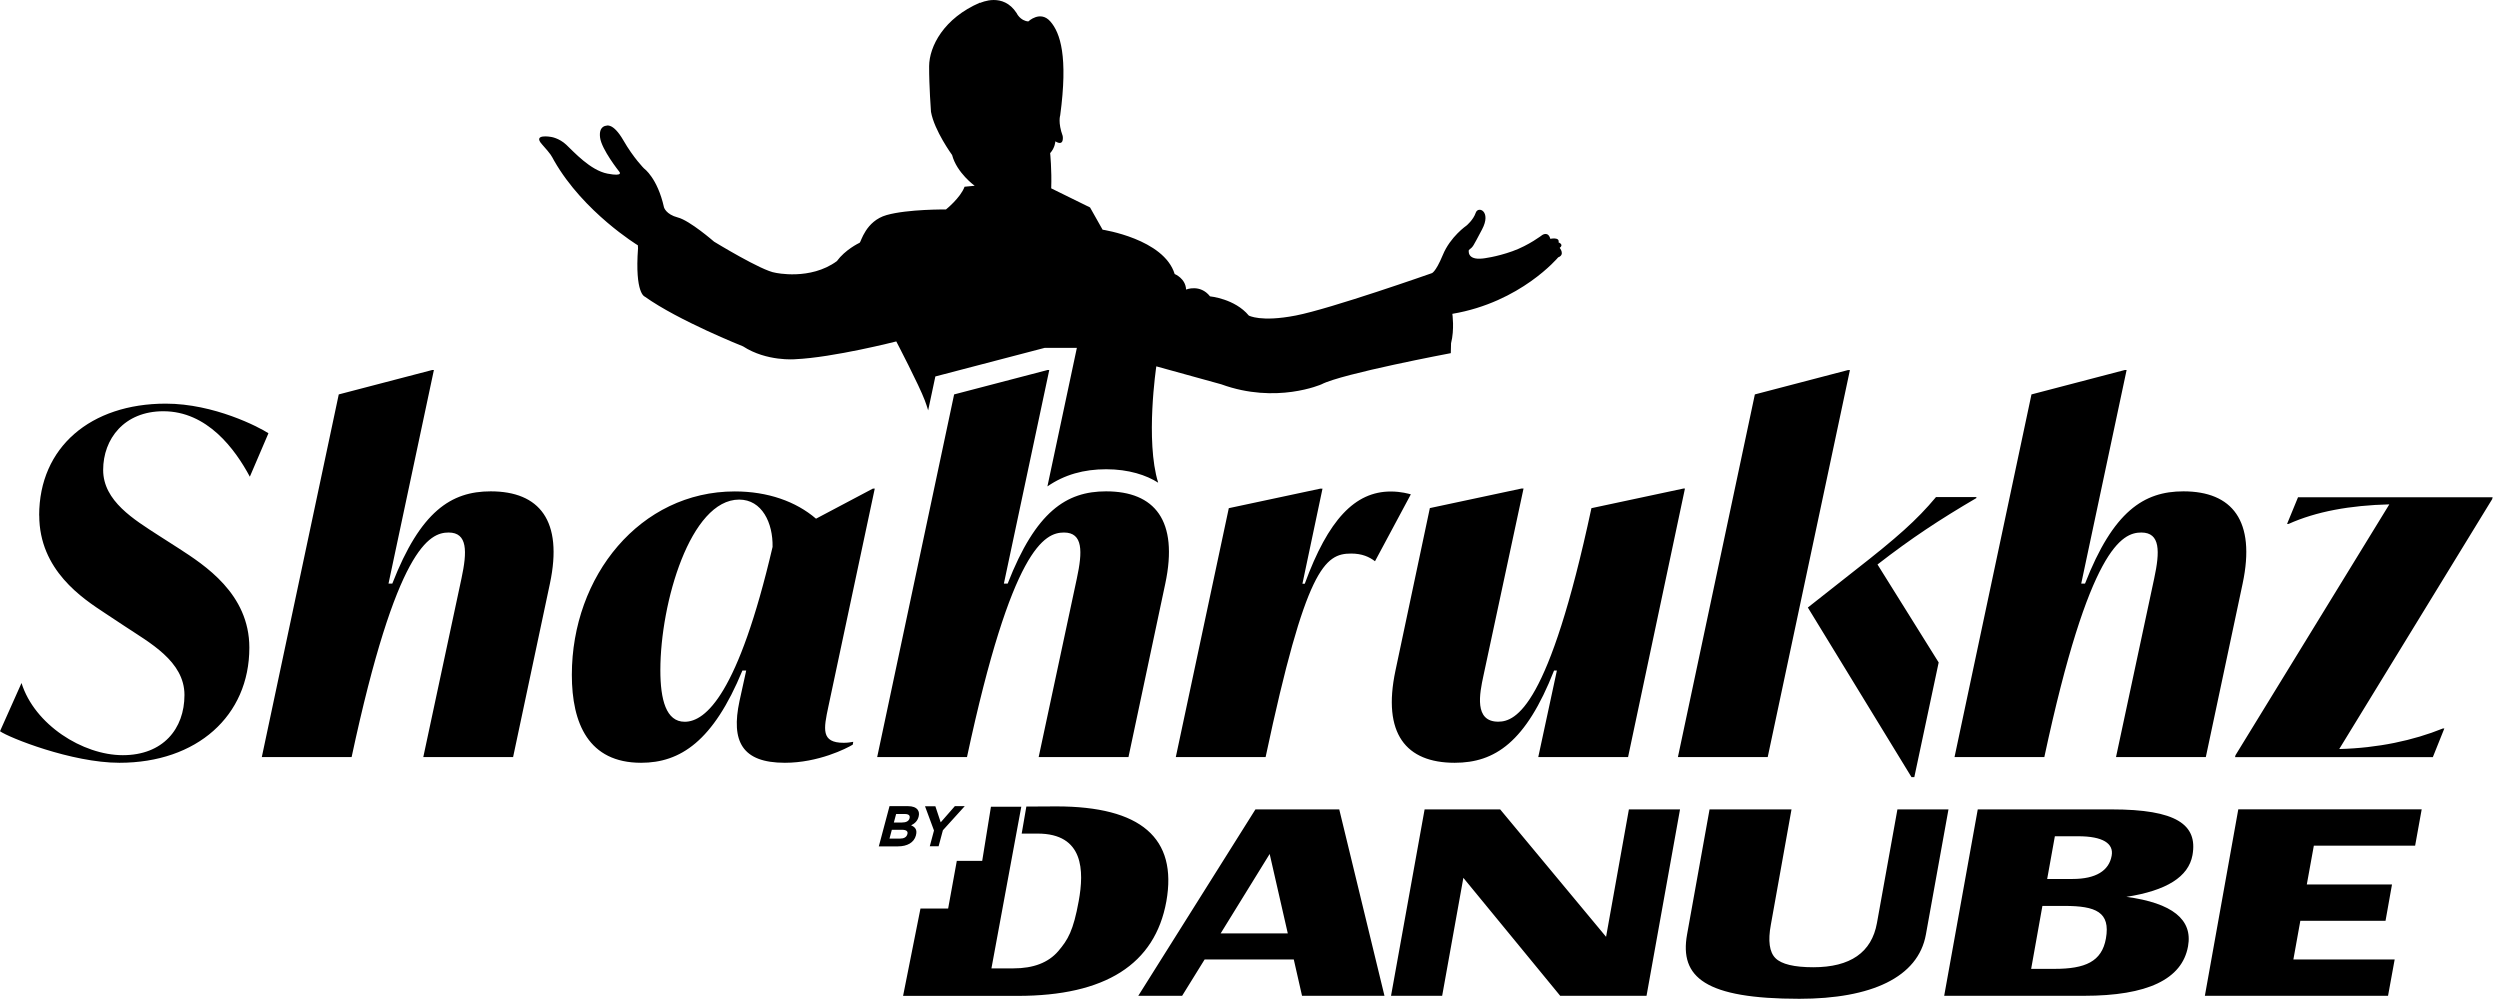
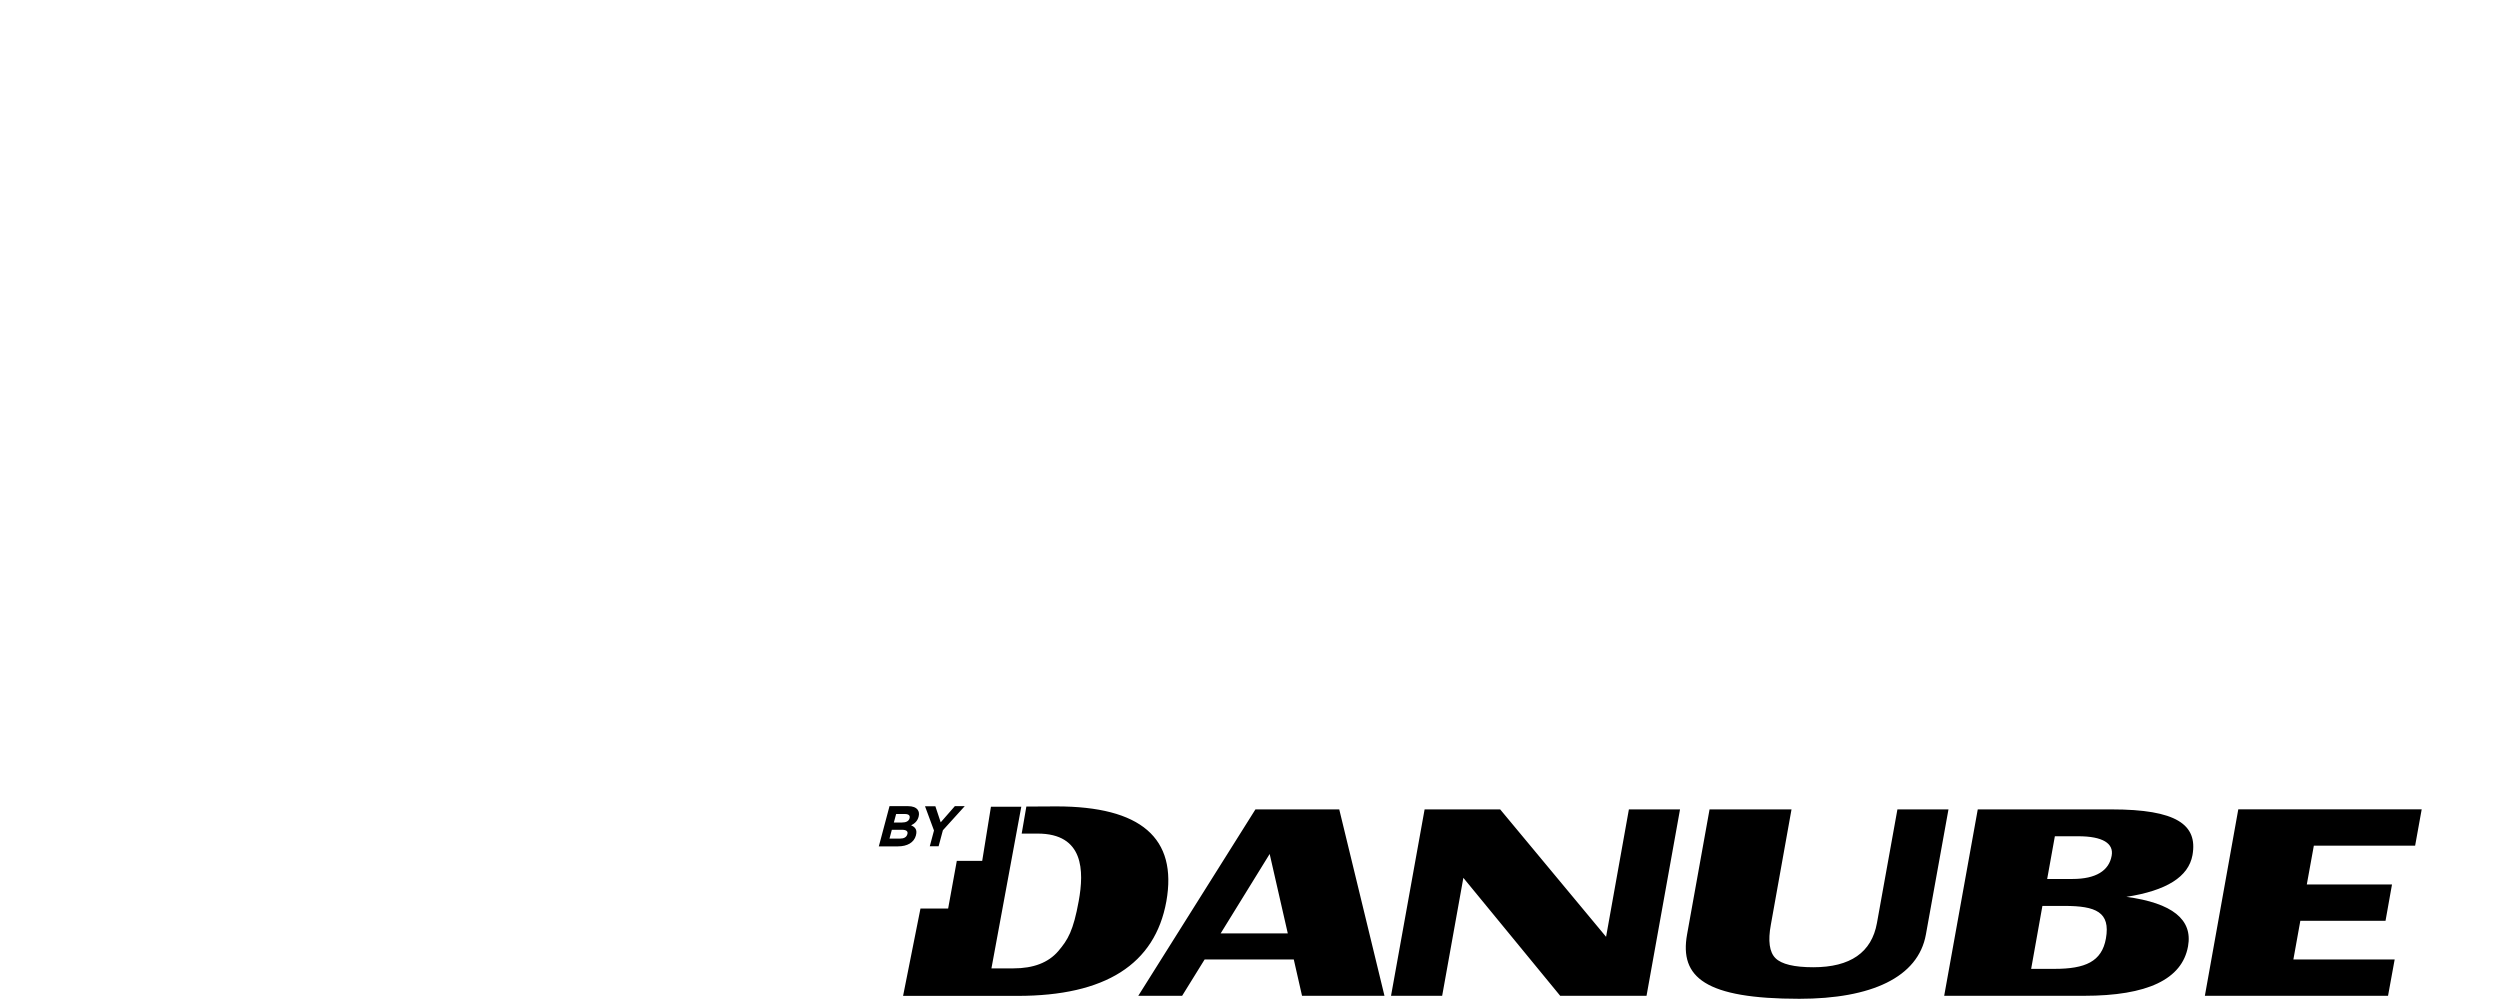
<svg xmlns="http://www.w3.org/2000/svg" width="309" height="124" viewBox="0 0 309 124" fill="none">
  <path d="M156.931 105.551L159.171 115.371H150.871L156.931 105.551ZM155.171 100.041L140.691 123.081H146.111L148.891 118.591H159.911L160.931 123.081H171.121L165.531 100.041H155.171ZM201.331 100.041L198.511 115.791L185.421 100.041H176.081L171.931 123.081H178.251L180.871 108.501L192.841 123.081H203.511L207.651 100.041H201.331ZM234.521 100.041L231.991 114.081C231.341 117.721 228.701 119.551 224.121 119.551C221.761 119.551 220.191 119.171 219.451 118.431C218.701 117.691 218.501 116.291 218.881 114.271L221.431 100.041H211.301L208.521 115.501C207.571 120.801 210.771 123.451 222.401 123.451C231.291 123.451 237.091 120.801 238.041 115.501L240.831 100.041H234.521ZM252.431 111.971H255.161C259.051 111.971 260.871 112.731 260.291 116.001C259.781 118.861 257.731 119.751 253.941 119.751H251.051L252.441 111.971H252.431ZM253.991 103.361H256.861C259.911 103.361 261.281 104.251 261.001 105.771C260.671 107.621 259.051 108.641 256.161 108.641H253.031L253.981 103.361H253.991ZM244.451 100.041L240.301 123.081H257.591C265.421 123.081 269.711 121.041 270.441 116.961C271.041 113.651 268.491 111.611 262.821 110.851C267.781 110.081 270.501 108.381 270.991 105.691C271.661 101.921 269.001 100.041 260.991 100.041H244.451ZM276.651 100.041L272.521 123.081H295.161L295.981 118.591H283.461L284.321 113.811H294.851L295.651 109.321H285.121L285.991 104.521H298.511L299.321 100.031H276.661L276.651 100.041ZM110.231 102.561H111.491C112.051 102.561 112.251 102.771 112.151 103.101C112.051 103.481 111.721 103.651 111.241 103.651H109.941L110.231 102.561ZM110.761 100.611H111.841C112.301 100.611 112.511 100.791 112.421 101.121V101.141C112.321 101.511 111.971 101.661 111.491 101.661H110.481L110.761 100.611ZM109.941 99.651L108.621 104.611H110.991C112.111 104.611 112.971 104.161 113.211 103.251V103.231C113.391 102.571 113.131 102.231 112.611 102.011C113.021 101.811 113.401 101.501 113.541 100.941C113.631 100.591 113.591 100.311 113.421 100.081C113.211 99.801 112.811 99.641 112.241 99.641H109.931L109.941 99.651ZM118.011 99.651L116.271 101.641L115.611 99.651H114.331L115.441 102.651L114.921 104.601H116.011L116.541 102.621L119.241 99.641H118.001L118.011 99.651ZM126.861 99.671L126.281 103.031H128.251C133.991 103.031 134.001 107.661 133.331 111.361C132.661 115.051 132.001 116.151 130.791 117.571C129.571 118.981 127.741 119.691 125.251 119.691H122.541L126.231 99.711H122.481L121.401 106.401H118.261L117.191 112.291H113.771L111.621 123.091H125.781C136.621 123.091 142.751 119.191 144.161 111.411C145.551 103.581 141.021 99.671 130.571 99.671L126.861 99.691V99.671Z" fill="black" />
-   <path d="M239.28 61.45C236.92 64.28 234.44 66.47 229.3 70.48L223.45 75.09L236.26 96.05H236.61L239.62 81.88L232.06 69.77C236.25 66.52 239.74 64.22 244.28 61.56V61.44H239.26L239.28 61.45ZM284.04 61.45L282.68 64.76H282.86C286.28 63.22 290.48 62.46 295.32 62.34L276.31 93.34L276.25 93.58H300.7L302.12 90.04H301.94C298.28 91.52 293.91 92.46 289.13 92.58L308.03 61.7L308.09 61.46H284.06L284.04 61.45ZM81.62 82.83C81.62 74.5 85.34 61.75 91.36 61.75C94.19 61.75 95.55 64.64 95.49 67.6C91.24 85.79 87.22 89.21 84.63 89.21C82.33 89.21 81.62 86.49 81.62 82.83ZM107.89 60.39L100.86 64.11C98.38 61.98 94.9 60.74 90.82 60.74C79.13 60.74 70.68 71.19 70.68 83.41C70.68 89.43 72.75 94.28 79.24 94.28C84.08 94.28 88.16 91.62 91.76 82.88H92.23L91.4 86.66C90.34 91.62 91.7 94.28 97.01 94.28C101.14 94.28 104.63 92.51 105.4 92.04L105.46 91.69C105.11 91.75 104.75 91.81 104.28 91.81C101.45 91.81 101.8 90.1 102.39 87.32L108.12 60.39H107.88H107.89ZM163.22 60.39L151.88 62.81L145.33 93.57H156.43C161.39 70.19 163.75 68.42 167 68.42C168.36 68.42 169.24 68.83 169.95 69.37L174.38 61.1C174.14 61.04 173.2 60.75 171.9 60.75C167.47 60.75 164.17 64.23 161.27 72.15H160.98L163.46 60.4H163.23L163.22 60.39ZM208.04 60.39L196.7 62.81C191.44 87.37 187.37 89.2 185.18 89.2C182.17 89.2 182.88 85.72 183.35 83.53L188.31 60.38H188.07L176.73 62.8L172.48 82.88C170.83 90.68 173.78 94.28 179.8 94.28C184.76 94.28 188.6 91.74 192.08 82.88H192.43L190.13 93.57H201.23L208.26 60.38H208.02L208.04 60.39ZM4.85 63.7C4.85 70.49 10.22 73.97 13 75.8L15.42 77.4C18.43 79.41 22.8 81.71 22.8 85.9C22.8 90.09 20.14 93.34 15.18 93.34C10.22 93.34 4.26 89.56 2.66 84.42L0 90.38C1.06 91.15 8.86 94.28 14.76 94.28C24.33 94.28 30.82 88.49 30.82 80.05C30.82 73.38 25.27 69.84 22.08 67.77L19.6 66.18C16.59 64.23 12.75 61.93 12.75 58.09C12.75 54.25 15.35 50.83 20.19 50.83C25.62 50.83 29.05 55.5 30.88 58.92L33.18 53.55C32 52.78 26.45 49.89 20.49 49.89C11.22 49.89 4.84 55.26 4.84 63.71M53.39 45.74L41.87 48.75L32.36 93.57H43.46C49.01 67.65 53.09 65.82 55.45 65.82C57.81 65.82 57.75 68.18 57.04 71.49L52.32 93.57H63.42L67.97 72.13C69.62 64.34 66.67 60.73 60.65 60.73C55.75 60.73 51.97 63.21 48.49 72.13H48.02L53.63 45.73H53.39V45.74ZM129.45 45.74L117.93 48.75L108.42 93.57H119.52C125.07 67.65 129.14 65.82 131.51 65.82C133.88 65.82 133.81 68.18 133.1 71.49L128.38 93.57H139.48L144.03 72.13C145.68 64.34 142.73 60.73 136.71 60.73C131.81 60.73 128.03 63.21 124.55 72.13H124.08L129.69 45.73H129.45V45.74ZM228.41 45.74L216.9 48.75L207.39 93.57H218.49L228.65 45.74H228.41ZM262.6 45.74L251.09 48.75L241.58 93.57H252.68C258.23 67.65 262.3 65.82 264.67 65.82C267.04 65.82 266.97 68.18 266.26 71.49L261.54 93.57H272.64L277.19 72.13C278.84 64.34 275.89 60.73 269.87 60.73C264.97 60.73 261.19 63.21 257.71 72.13H257.24L262.85 45.73H262.61L262.6 45.74ZM121.14 0.32C116.65 2.25 114.86 5.73 114.84 8.18C114.83 10.64 115.07 13.82 115.07 13.82C115.48 16.14 117.68 19.16 117.68 19.16C118.26 21.37 120.47 22.96 120.47 22.96L119.22 23.08C118.72 24.45 116.92 25.89 116.92 25.89C116.92 25.89 112.2 25.84 109.59 26.58C106.98 27.32 106.42 29.92 106.26 30C106.1 30.08 104.48 30.86 103.43 32.28C100.14 34.69 95.83 33.71 95.83 33.71C94.19 33.5 88.26 29.87 88.26 29.87C88.26 29.87 85.25 27.25 83.78 26.88C82.31 26.5 82.07 25.63 82.07 25.63C81.26 21.99 79.61 20.83 79.61 20.83C79.61 20.83 78.31 19.54 77.04 17.33C75.76 15.12 74.94 15.54 74.94 15.54C74.94 15.54 73.98 15.54 74.17 17.01C74.36 18.48 76.52 21.19 76.52 21.19C76.52 21.19 77.2 21.87 75.08 21.46C72.96 21.05 70.9 18.74 69.99 17.89C69.08 17.04 68.09 16.92 68.09 16.92C68.09 16.92 65.78 16.5 66.99 17.84C68.19 19.19 68.1 19.17 68.5 19.88C72.15 26.25 78.84 30.32 78.84 30.32L78.86 30.68C78.45 36.3 79.69 36.66 79.69 36.66C83.88 39.65 91.84 42.81 91.84 42.81C94.77 44.71 98.28 44.4 98.28 44.4C103.01 44.19 110.78 42.2 110.78 42.2C110.78 42.2 113.6 47.6 114.31 49.5C114.47 49.92 114.6 50.32 114.72 50.72L115.61 46.53L129.11 43H133.1L129.46 60.12C131.56 58.67 133.95 58 136.73 58C139.51 58 141.7 58.73 143.15 59.66C141.54 54.47 142.92 45.28 142.92 45.28L150.95 47.5C157.75 49.98 163.34 47.5 163.34 47.5C165.84 46.19 179.32 43.65 179.32 43.65L179.35 42.43C179.79 40.7 179.51 38.79 179.51 38.79C187.97 37.36 192.59 31.81 192.59 31.81C193.48 31.48 192.78 30.64 192.78 30.64C193.34 30.22 192.64 29.96 192.64 29.96C192.8 29.26 191.62 29.52 191.62 29.52C191.35 28.54 190.62 29.05 190.62 29.05C190.62 29.05 188.98 30.32 186.94 31.05C184.9 31.78 183.27 31.95 183.27 31.95C181.24 32.18 181.55 30.9 181.55 30.9C182.12 30.45 181.98 30.61 183.18 28.36C184.38 26.11 182.7 25.41 182.4 26.3C182.1 27.19 181.26 27.88 181.26 27.88C181.26 27.88 179.26 29.25 178.33 31.52C177.39 33.78 176.93 33.78 176.93 33.78C176.93 33.78 164.48 38.16 160.15 39C155.82 39.84 154.35 39 154.35 39C152.63 36.92 149.56 36.63 149.56 36.63C148.33 35.07 146.6 35.79 146.6 35.79C146.54 34.4 145.19 33.87 145.19 33.87C143.86 29.53 136.28 28.39 136.28 28.39L134.73 25.64L129.93 23.28C130.01 21.02 129.8 18.93 129.8 18.93C130.42 18.24 130.44 17.47 130.44 17.47C131.59 18.17 131.35 16.81 131.35 16.81C130.74 15.13 131.04 14.26 131.04 14.26C132.02 7 131.06 4.06 129.82 2.65C128.58 1.24 127.1 2.65 127.1 2.65C126.07 2.56 125.65 1.61 125.65 1.61C124.81 0.32 123.72 0 122.82 0C121.92 0 121.15 0.36 121.15 0.36" fill="black" />
</svg>